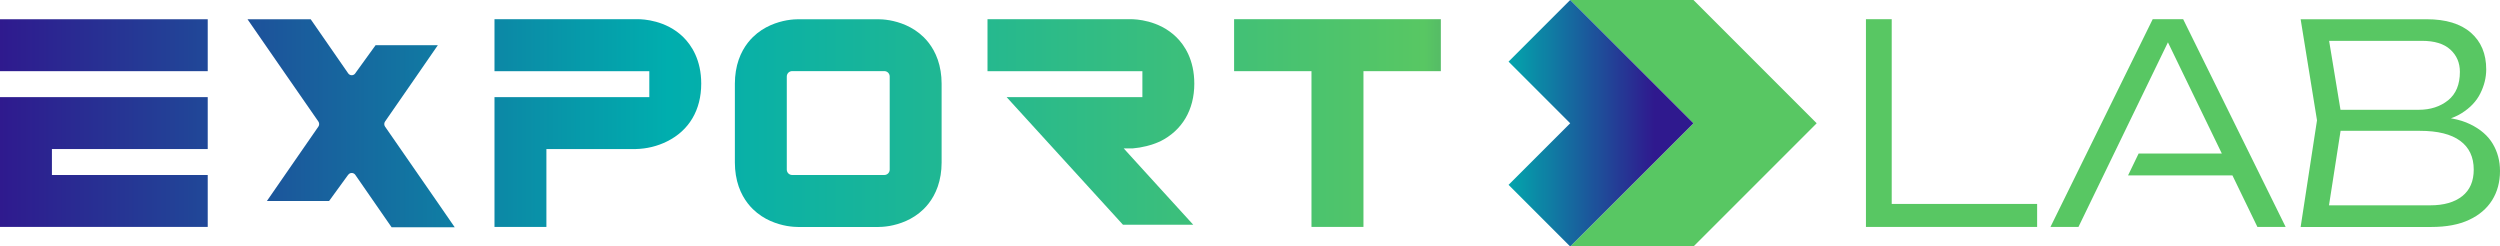
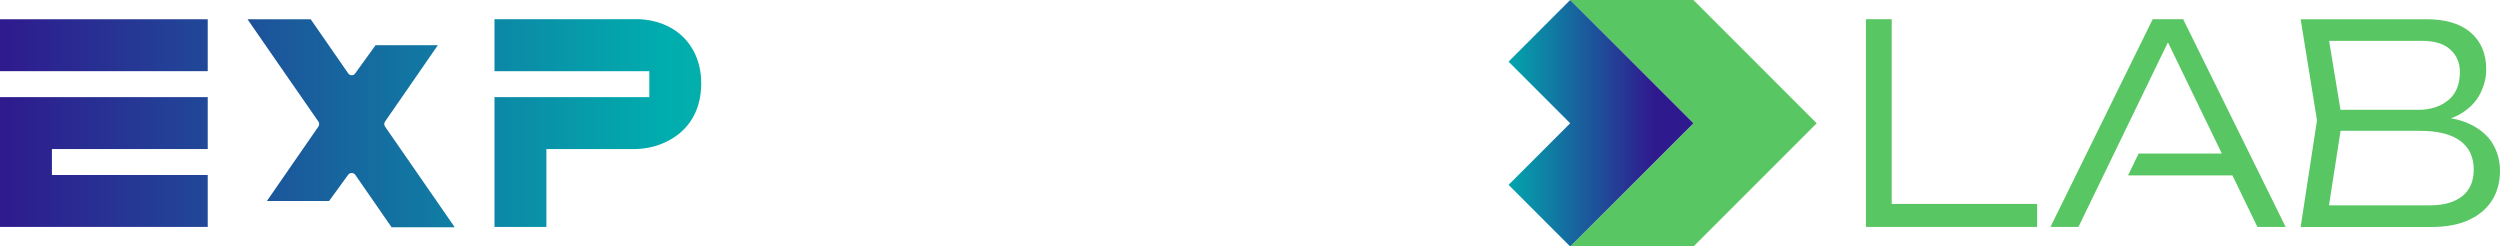
<svg xmlns="http://www.w3.org/2000/svg" xmlns:xlink="http://www.w3.org/1999/xlink" id="Capa_2" viewBox="0 0 406.43 40.07">
  <defs>
    <style>.cls-1{fill:url(#Degradado_sin_nombre_21);}.cls-1,.cls-2,.cls-3,.cls-4,.cls-5,.cls-6,.cls-7,.cls-8,.cls-9{stroke-width:0px;}.cls-2{fill:url(#Degradado_sin_nombre_16);}.cls-3{fill:url(#Degradado_sin_nombre_16-5);}.cls-4{fill:url(#Degradado_sin_nombre_16-2);}.cls-5{fill:url(#Degradado_sin_nombre_16-7);}.cls-6{fill:url(#Degradado_sin_nombre_16-3);}.cls-7{fill:url(#Degradado_sin_nombre_16-4);}.cls-8{fill:url(#Degradado_sin_nombre_16-6);}.cls-9{fill:#58c763;}</style>
    <linearGradient id="Degradado_sin_nombre_16" x1="-.59" y1="20.01" x2="272.55" y2="20.01" gradientUnits="userSpaceOnUse">
      <stop offset="0" stop-color="#2f198e" />
      <stop offset=".4" stop-color="#00aeae" />
      <stop offset=".85" stop-color="#58c763" />
      <stop offset="1" stop-color="#2f198e" />
    </linearGradient>
    <linearGradient id="Degradado_sin_nombre_16-2" x1="-.59" y1="20.01" x2="272.55" y2="20.01" xlink:href="#Degradado_sin_nombre_16" />
    <linearGradient id="Degradado_sin_nombre_16-3" x1="-.59" y1="20.01" x2="272.55" y2="20.01" xlink:href="#Degradado_sin_nombre_16" />
    <linearGradient id="Degradado_sin_nombre_16-4" x1="-.59" y1="26.34" x2="272.55" y2="26.34" xlink:href="#Degradado_sin_nombre_16" />
    <linearGradient id="Degradado_sin_nombre_16-5" x1="-.59" y1="7.35" x2="272.55" y2="7.35" xlink:href="#Degradado_sin_nombre_16" />
    <linearGradient id="Degradado_sin_nombre_16-6" x1="-.59" y1="20.04" x2="272.55" y2="20.04" xlink:href="#Degradado_sin_nombre_16" />
    <linearGradient id="Degradado_sin_nombre_16-7" x1="-.59" y1="19.83" x2="272.55" y2="19.83" xlink:href="#Degradado_sin_nombre_16" />
    <linearGradient id="Degradado_sin_nombre_21" x1="243.74" y1="20.04" x2="268.93" y2="20.04" gradientUnits="userSpaceOnUse">
      <stop offset="0" stop-color="#00aeae" />
      <stop offset="1" stop-color="#2f198e" />
    </linearGradient>
  </defs>
  <g id="Capa_1-2">
-     <path class="cls-2" d="M152.92,11.57c-.43-2.71-1.69-4.49-2.78-5.55-1.79-1.75-3.96-2.44-5.5-2.72-.87-.15-1.55-.17-1.85-.17h-13.03c-.3,0-.97.02-1.85.17-1.54.28-3.71.97-5.5,2.72-1.09,1.06-2.35,2.84-2.78,5.55-.1.63-.16,1.3-.16,2.03v12.83c0,.73.06,1.4.16,2.03.43,2.71,1.69,4.49,2.78,5.55,1.79,1.75,3.96,2.44,5.5,2.72.87.15,1.55.17,1.85.17h13.03c.3,0,.97-.02,1.85-.17,1.54-.28,3.71-.97,5.5-2.72,1.09-1.06,2.35-2.84,2.78-5.55.1-.63.16-1.3.16-2.03v-12.83c0-.73-.06-1.4-.16-2.03ZM144.64,23.55v4.02c0,.49-.39.88-.88.88h-14.97c-.49,0-.88-.39-.88-.88v-15.13c0-.49.39-.88.88-.88h14.97c.49,0,.88.39.88.88v11.11Z" />
    <path class="cls-4" d="M114,13.6c0,4.27-1.96,7.6-5.54,9.38-1.58.79-3.32,1.21-5.09,1.25h-14.54v12.66h-8.44V15.79h25.17v-4.22h-25.17V3.12h23.32c.83,0,4.55.16,7.35,2.89,1.34,1.32,2.94,3.7,2.94,7.59Z" />
-     <polygon class="cls-6" points="232.91 3.12 201.96 3.12 200.63 3.12 200.63 4.45 200.63 10.24 200.63 11.57 201.96 11.57 213.21 11.57 213.21 35.56 213.21 36.89 214.54 36.89 220.33 36.89 221.66 36.89 221.66 12.81 221.66 11.57 232.91 11.57 234.24 11.57 234.24 10.24 234.24 4.45 234.24 3.12 232.91 3.12" />
    <polygon class="cls-7" points="0 36.89 33.77 36.89 33.77 28.45 8.44 28.45 8.44 24.23 33.77 24.23 33.77 15.79 0 15.79 0 36.89" />
    <polygon class="cls-3" points="1.33 3.13 0 3.13 0 4.45 0 11.57 33.77 11.57 33.77 3.13 1.33 3.13" />
    <path class="cls-8" d="M73.19,35.88l-2.05-2.97-8.55-12.34c-.16-.24-.16-.56,0-.8l4.93-7.12,3.66-5.3h-10.12l-3.27,4.52-.05.08c-.13.18-.34.28-.56.28s-.44-.11-.57-.3l-2.82-4.07-3.07-4.43-.21-.3h-10.27l.76,1.1,4.21,6.08,6.56,9.46c.16.24.16.56,0,.8l-4.9,7.08-3.48,5.03h10.11l3.04-4.18s.05-.05.07-.08c.13-.19.34-.3.57-.3s.45.11.58.3l4.8,6.93.9,1.3.21.3h10.26l-.74-1.07Z" />
-     <path class="cls-5" d="M193.39,35.88l.6.66h-11.42l-.03-.03-17.88-19.61-1.01-1.11h22.07v-4.22h-25.18V3.12h23.28c.77,0,4.54.12,7.39,2.89,1.35,1.31,2.95,3.69,2.95,7.59,0,4.26-1.97,7.6-5.54,9.38-1.43.64-2.95,1.02-4.5,1.15h-1.43l.97,1.07,4.56,5.01,5.17,5.67Z" />
    <path class="cls-9" d="M307.54,3.12v31.88l-1.89-1.85h25.53v3.74h-27.83V3.12h4.19Z" />
    <path class="cls-9" d="M354.92,3.12l16.66,33.77h-4.59l-15.67-32.33h2.25l-15.67,32.33h-4.55l16.62-33.77h4.95ZM345.96,28.52l1.72-3.56h16.47v3.56h-18.19Z" />
    <path class="cls-9" d="M394.5,20.01l.5-1.04c2.7,0,4.89.4,6.57,1.22,1.68.81,2.91,1.88,3.69,3.2.78,1.32,1.17,2.79,1.17,4.41,0,1.8-.43,3.38-1.28,4.75-.86,1.37-2.11,2.43-3.76,3.2-1.65.77-3.69,1.15-6.12,1.15h-21.25l2.66-17.34-2.66-16.43h20.49c3.12,0,5.52.73,7.18,2.18,1.67,1.46,2.5,3.44,2.5,5.97,0,1.32-.32,2.62-.95,3.89-.63,1.28-1.65,2.36-3.06,3.24-1.41.89-3.3,1.42-5.67,1.6ZM378.29,35.5l-1.62-2.12h18.42c2.22,0,3.95-.5,5.2-1.49,1.25-.99,1.87-2.43,1.87-4.32,0-2.04-.74-3.6-2.21-4.68-1.47-1.08-3.65-1.62-6.53-1.62h-14.63v-3.42h14.41c1.92,0,3.52-.52,4.8-1.55,1.28-1.04,1.91-2.57,1.91-4.62,0-1.47-.52-2.68-1.55-3.62-1.04-.95-2.57-1.42-4.62-1.42h-17.06l1.62-2.12,2.48,15.04-2.48,15.94Z" />
    <polygon class="cls-9" points="275.31 40.07 295.34 20.04 275.31 0 255.27 0 275.31 20.04 255.27 40.07 275.31 40.07" />
    <polygon class="cls-1" points="255.27 0 245.25 10.02 255.27 20.04 245.25 30.05 255.27 40.07 265.29 30.05 275.31 20.04 255.27 0" />
  </g>
</svg>